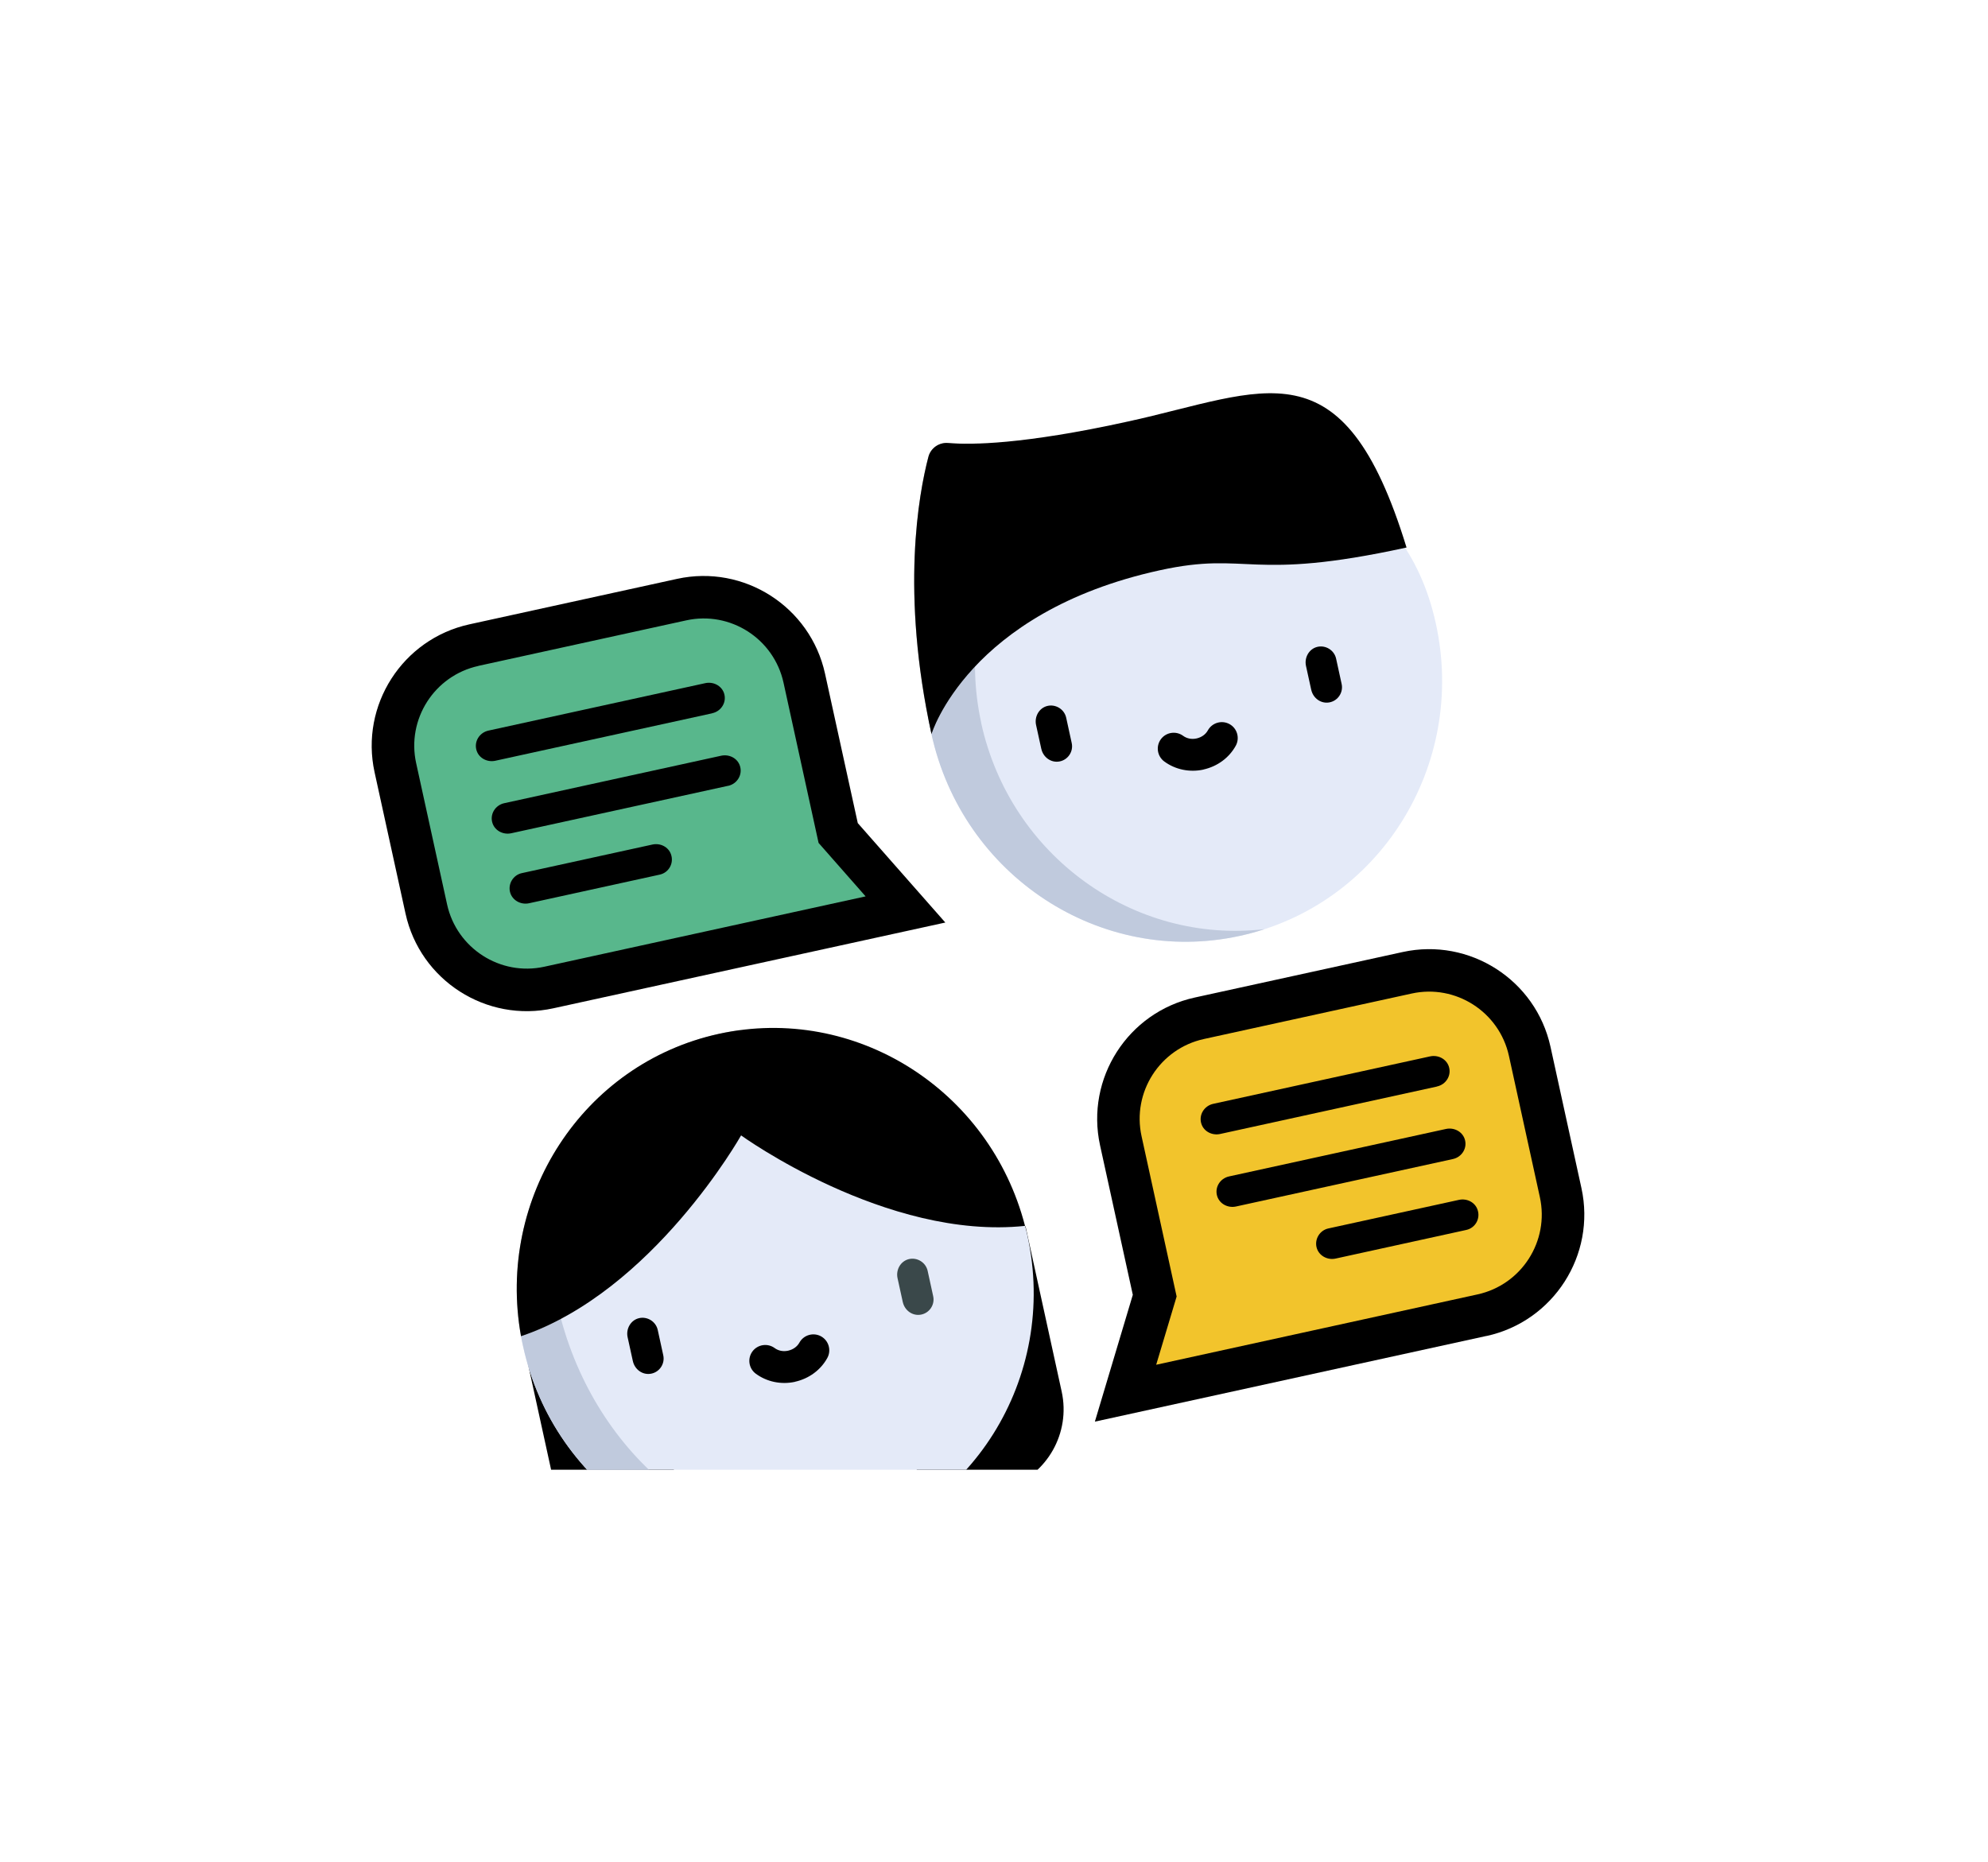
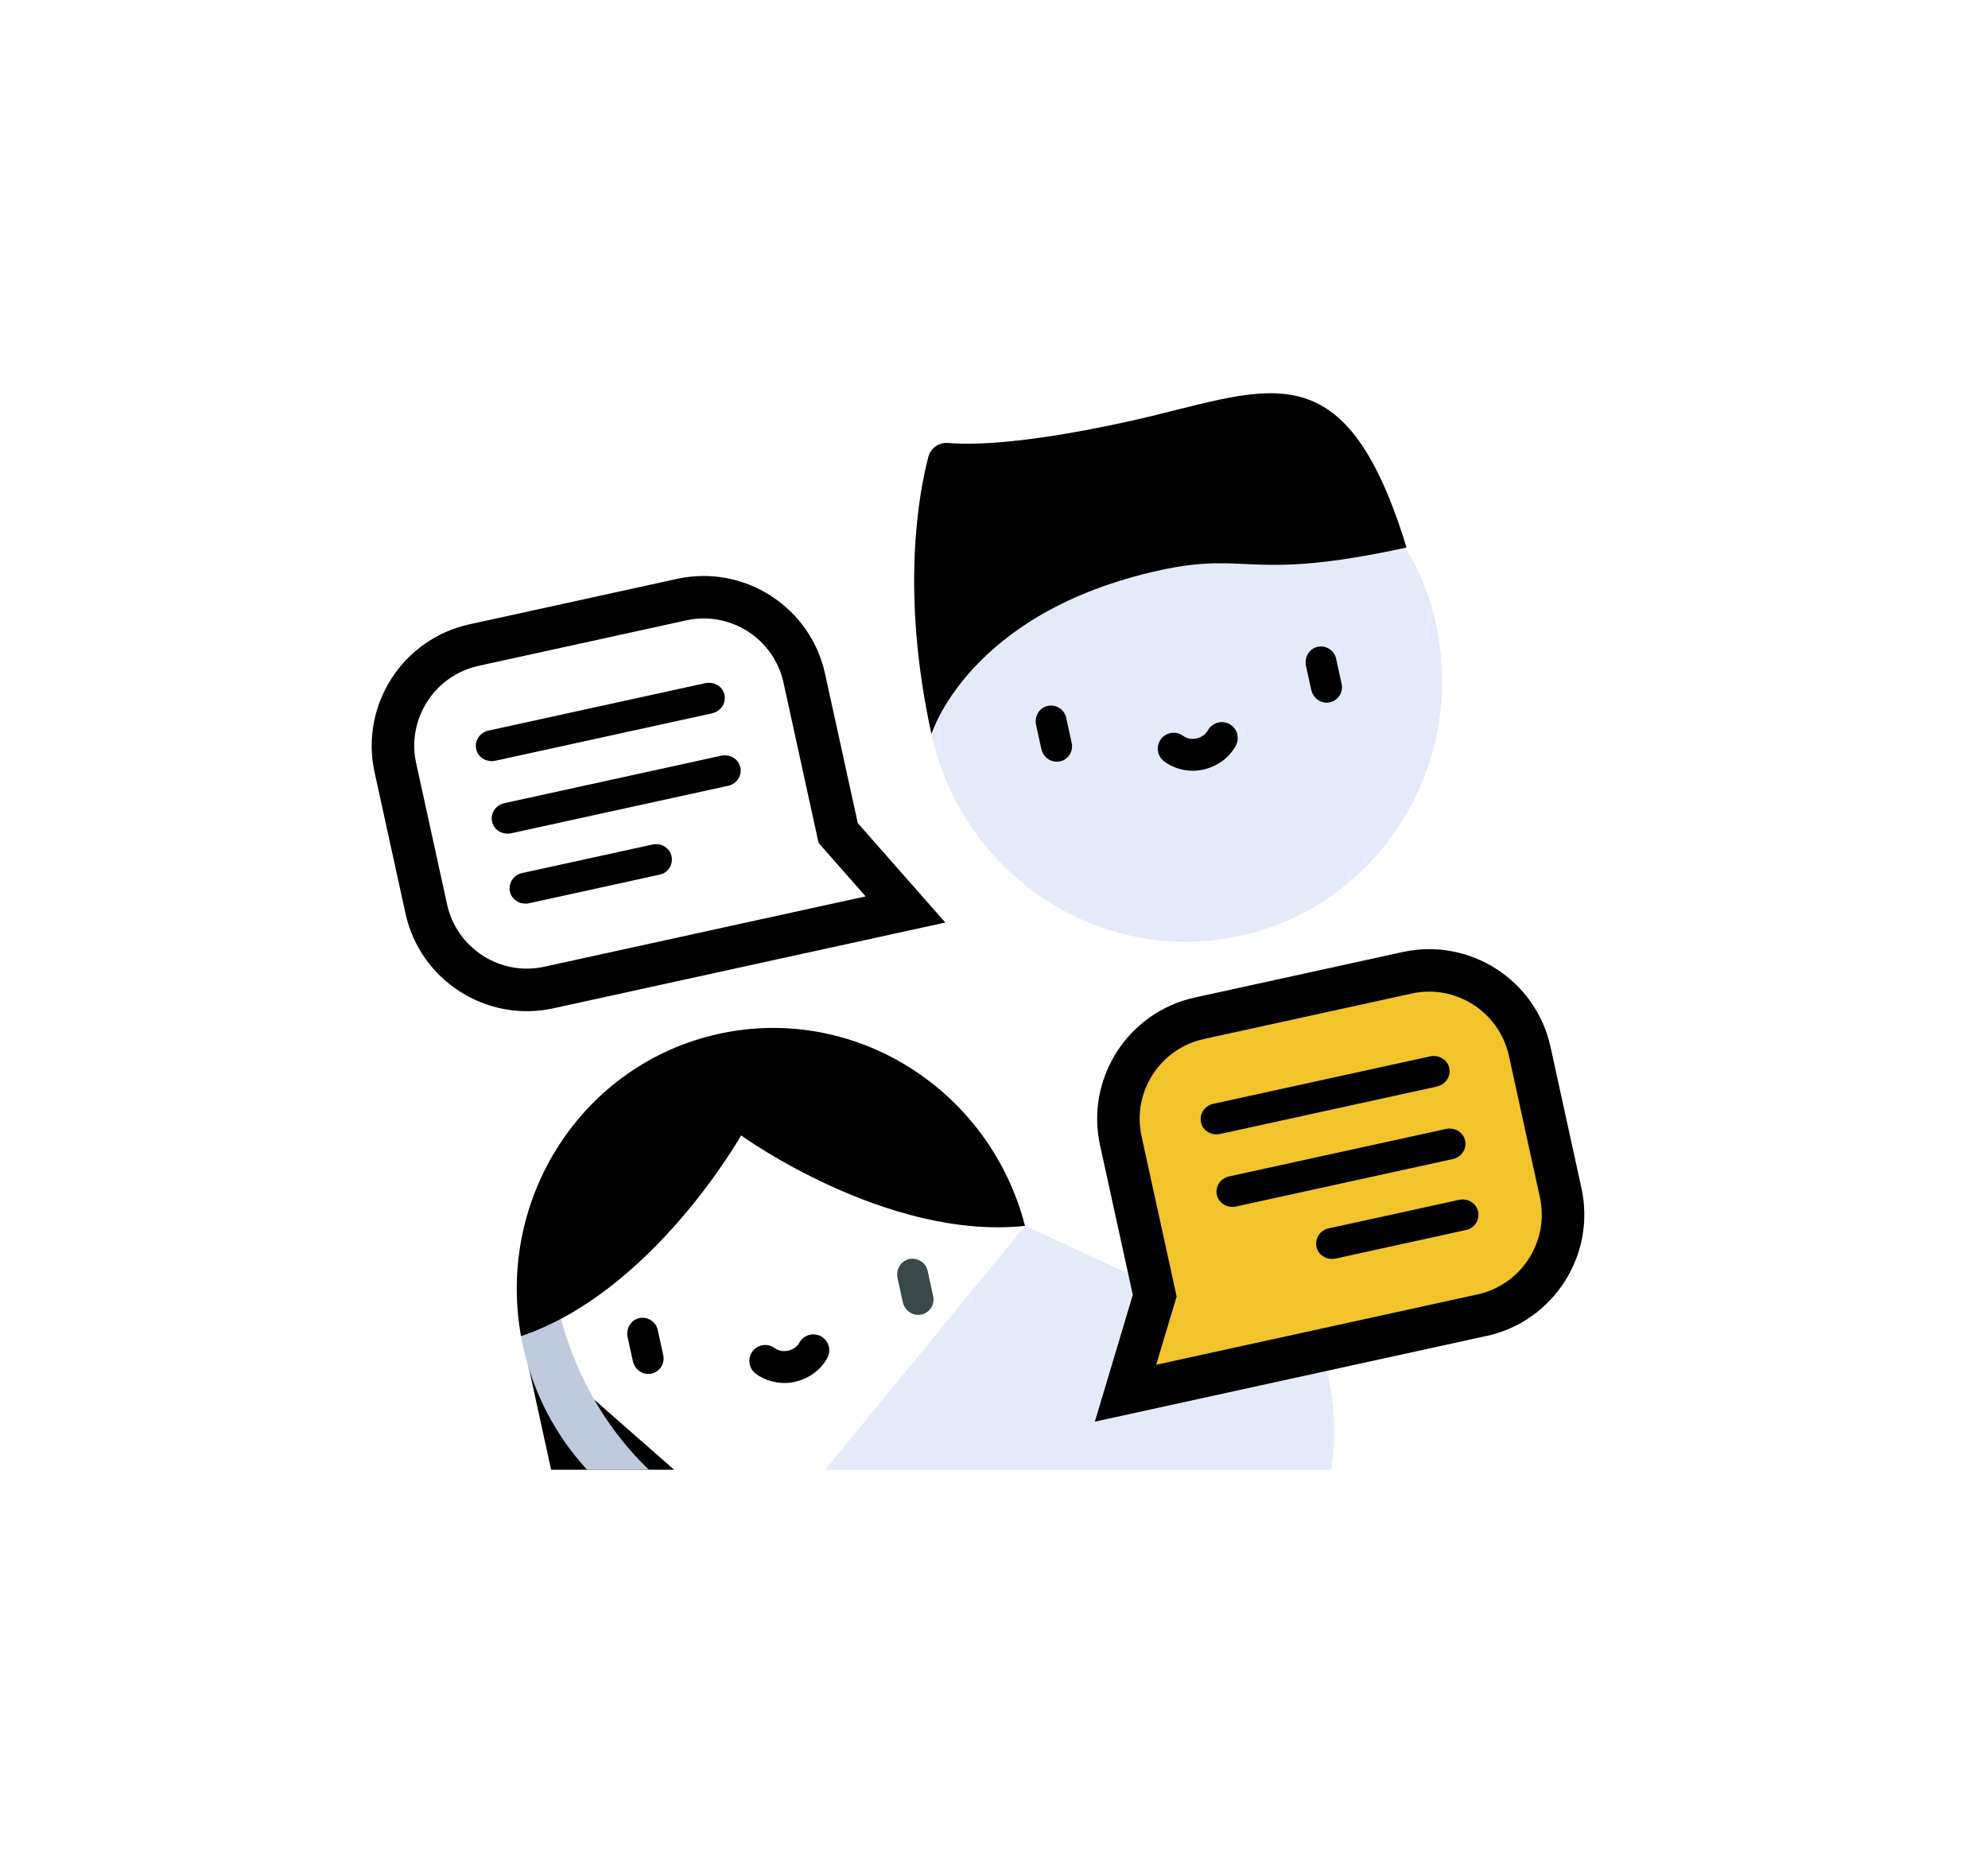
<svg xmlns="http://www.w3.org/2000/svg" id="uuid-d2e0ccee-828f-4639-a719-498485107203" width="284" height="266" viewBox="0 0 284 266">
  <defs>
    <clipPath id="uuid-ab19960f-ed48-4223-a258-8ddf5710902c">
      <rect x="35.54" y="34" width="210.92" height="176" style="fill:none;" />
    </clipPath>
  </defs>
  <g style="clip-path:url(#uuid-ab19960f-ed48-4223-a258-8ddf5710902c);">
    <g>
      <path d="M162.35,66.17c-19.9,4.36-33.73,18.41-29.28,38.7s24.17,33.21,44.07,28.85c19.9-4.36,32.43-24.33,27.98-44.63-4.44-20.29-22.87-27.28-42.77-22.93Z" style="fill:#e4eaf8;" />
-       <path d="M140.18,103.31c-4.17-19.07,6.64-37.86,24.47-43.67-1.2,.14-2.4,.34-3.6,.6-19.9,4.36-32.43,24.34-27.99,44.63s24.17,33.21,44.07,28.85c1.2-.26,2.37-.58,3.52-.96-18.63,2.17-36.3-10.39-40.48-29.45Z" style="fill:#c0cadd;" />
      <path d="M187.32,98.57l-.75-3.42c-.26-1.19,.43-2.43,1.61-2.72s2.42,.46,2.69,1.67l.79,3.62c.27,1.21-.52,2.41-1.74,2.64s-2.34-.61-2.6-1.8Z" />
      <path d="M148.76,107.01l-.75-3.42c-.26-1.19,.43-2.43,1.61-2.72s2.42,.46,2.69,1.67l.79,3.62c.27,1.21-.52,2.41-1.74,2.64s-2.34-.61-2.6-1.8Z" />
      <path d="M171.93,109.96c-1.98,.43-4.02,.01-5.61-1.16-1.01-.75-1.22-2.17-.48-3.18,.75-1.01,2.17-1.22,3.18-.48,.53,.39,1.23,.53,1.93,.37s1.28-.57,1.6-1.15c.61-1.1,1.99-1.5,3.09-.9s1.5,1.99,.9,3.09c-.95,1.73-2.63,2.96-4.61,3.4Z" />
      <path d="M200.93,78.22c-9.07-29.58-20.2-22.28-39.88-17.97-14.88,3.26-22.35,3.33-25.6,3.05-1.3-.11-2.49,.72-2.82,1.98-1.39,5.3-3.98,19.39,.44,39.6,0,0,5.22-17.4,32.63-23.4,12.75-2.79,12.62,1.7,35.24-3.25Z" />
      <path d="M139.74,63.72c.03-.12,.07-.24,.12-.35-1.95,.07-3.39,.01-4.42-.07-1.3-.11-2.49,.72-2.82,1.98-1.39,5.3-3.98,19.39,.44,39.6,0,0,1.25-4.16,5.73-9.12-2.38-16.16-.26-27.43,.95-32.04Z" style="opacity:.3;" />
      <path d="M74.55,190.89l5.18,23.69c1.29,5.9,6.81,9.89,12.82,9.26l17.44-1.83-35.45-31.11Z" />
-       <path d="M146.49,175.15l5.18,23.69c1.29,5.9-2.06,11.83-7.78,13.77l-16.61,5.62,19.21-43.07Z" />
-       <path d="M146.43,175.16h0s-42.89-19.76-42.89-19.76l-29.11,35.52h0c.09,.47,.18,.95,.29,1.42,4.44,20.29,24.17,33.21,44.07,28.86,19.9-4.36,32.43-24.34,27.99-44.63-.1-.48-.22-.95-.34-1.42Z" style="fill:#e4eaf8;" />
+       <path d="M146.43,175.16h0l-29.11,35.52h0c.09,.47,.18,.95,.29,1.42,4.44,20.29,24.17,33.21,44.07,28.86,19.9-4.36,32.43-24.34,27.99-44.63-.1-.48-.22-.95-.34-1.42Z" style="fill:#e4eaf8;" />
      <path d="M80.13,188.45c-1.83,.97-3.73,1.81-5.7,2.48h0c.09,.47,.18,.95,.29,1.42,4.44,20.29,24.17,33.21,44.07,28.86,1.03-.23,2.04-.49,3.02-.8-18.25,2.28-36.13-11.35-41.67-31.96Z" style="fill:#c0cadd;" />
      <path d="M90.41,194.49l-.75-3.42c-.26-1.19,.43-2.43,1.61-2.72s2.42,.46,2.69,1.67l.79,3.62c.27,1.21-.52,2.41-1.74,2.64s-2.34-.61-2.6-1.8Z" />
      <path d="M128.97,186.05l-.75-3.42c-.26-1.19,.43-2.43,1.61-2.72s2.42,.46,2.69,1.67l.79,3.62c.27,1.21-.52,2.41-1.74,2.64s-2.34-.61-2.6-1.8Z" style="fill:#3a484a;" />
      <path d="M113.58,197.44c-1.98,.43-4.02,.01-5.61-1.16-1.01-.75-1.22-2.17-.48-3.18,.75-1.01,2.17-1.22,3.18-.48,.53,.39,1.23,.53,1.93,.37s1.28-.57,1.6-1.15c.61-1.1,1.99-1.5,3.09-.9,1.1,.61,1.5,1.99,.9,3.09-.95,1.73-2.63,2.96-4.61,3.4Z" />
      <path d="M74.43,190.92h0c18.87-6.37,31.44-28.69,31.44-28.69,0,0,20.75,15.03,40.56,12.93h0c-5.03-19.48-24.3-31.69-43.73-27.44-19.43,4.25-31.83,23.41-28.27,43.2Z" />
-       <path d="M105.84,147.18c-1.05,.13-2.09,.31-3.14,.54-19.43,4.25-31.83,23.41-28.27,43.2h0c2.09-.7,3.78-1.43,5.7-2.48-2.66-18.27,8.47-35.89,25.71-41.27Z" style="opacity:.3;" />
      <g>
-         <path d="M119.73,119.04l-4.84-22.13c-1.74-7.93-9.58-12.96-17.51-11.22l-29.68,6.5c-7.93,1.74-12.96,9.58-11.22,17.51l4.42,20.19c1.74,7.93,9.58,12.96,17.51,11.22l50.94-11.15-9.61-10.92Z" style="fill:#58b78c;" />
        <path d="M135.03,131.82l-55.98,12.25c-9.56,2.09-19.03-3.98-21.12-13.54l-4.42-20.19c-2.09-9.56,3.98-19.03,13.54-21.13l29.68-6.5c9.56-2.09,19.03,3.98,21.13,13.54l4.68,21.36,12.5,14.2Zm-66.68-36.67c-6.29,1.38-10.28,7.61-8.9,13.89l4.42,20.19c1.38,6.28,7.61,10.28,13.89,8.9l45.9-10.05-6.72-7.64-5.01-22.9c-1.38-6.29-7.61-10.28-13.89-8.9l-29.68,6.5Z" />
      </g>
      <g>
        <path d="M101.74,101.92l-30.98,6.78c-1.11,.24-2.29-.33-2.66-1.41-.44-1.27,.36-2.61,1.68-2.9l30.98-6.78c1.11-.24,2.28,.33,2.66,1.4,.45,1.27-.36,2.62-1.68,2.9Z" />
        <path d="M104.01,112.28l-30.98,6.78c-1.11,.24-2.28-.33-2.66-1.4-.45-1.27,.36-2.62,1.68-2.9l30.98-6.78c1.11-.24,2.29,.33,2.66,1.41,.44,1.27-.36,2.61-1.68,2.9Z" />
        <path d="M94.25,124.97l-18.67,4.09c-1.19,.26-2.43-.43-2.72-1.61s.46-2.42,1.67-2.69l18.68-4.09c1.11-.24,2.28,.33,2.65,1.41,.44,1.28-.33,2.61-1.61,2.89Z" />
      </g>
      <g>
        <path d="M164.96,185.13l-4.84-22.13c-1.74-7.93,3.29-15.77,11.22-17.51l29.69-6.5c7.93-1.74,15.77,3.29,17.51,11.22l4.42,20.19c1.74,7.93-3.29,15.77-11.22,17.51l-50.94,11.15,4.17-13.93Z" style="fill:#f2c42c;" />
        <path d="M212.38,190.88l-55.97,12.25,5.42-18.12-4.68-21.36c-2.09-9.56,3.98-19.03,13.54-21.12l29.69-6.5c9.56-2.09,19.03,3.98,21.12,13.54l4.42,20.19c2.09,9.56-3.98,19.03-13.54,21.13Zm-47.2,4.12l45.9-10.05c6.29-1.38,10.28-7.61,8.9-13.9l-4.42-20.19c-1.38-6.28-7.61-10.28-13.89-8.9l-29.69,6.5c-6.29,1.38-10.28,7.61-8.9,13.89l5.01,22.9-2.92,9.75Z" />
      </g>
      <path d="M205.28,155.25l-30.98,6.78c-1.11,.24-2.29-.33-2.66-1.41-.44-1.27,.36-2.61,1.68-2.9l30.98-6.78c1.11-.24,2.28,.33,2.66,1.4,.45,1.27-.36,2.62-1.68,2.9Z" />
      <path d="M207.55,165.61l-30.98,6.78c-1.11,.24-2.28-.33-2.66-1.4-.45-1.27,.36-2.62,1.68-2.9l30.98-6.78c1.11-.24,2.28,.33,2.66,1.4,.45,1.27-.36,2.62-1.68,2.9Z" />
      <path d="M209.47,175.74l-18.67,4.09c-1.19,.26-2.43-.43-2.72-1.61s.46-2.42,1.67-2.69l18.68-4.09c1.11-.24,2.28,.33,2.65,1.41,.44,1.28-.33,2.61-1.61,2.89Z" />
    </g>
  </g>
</svg>